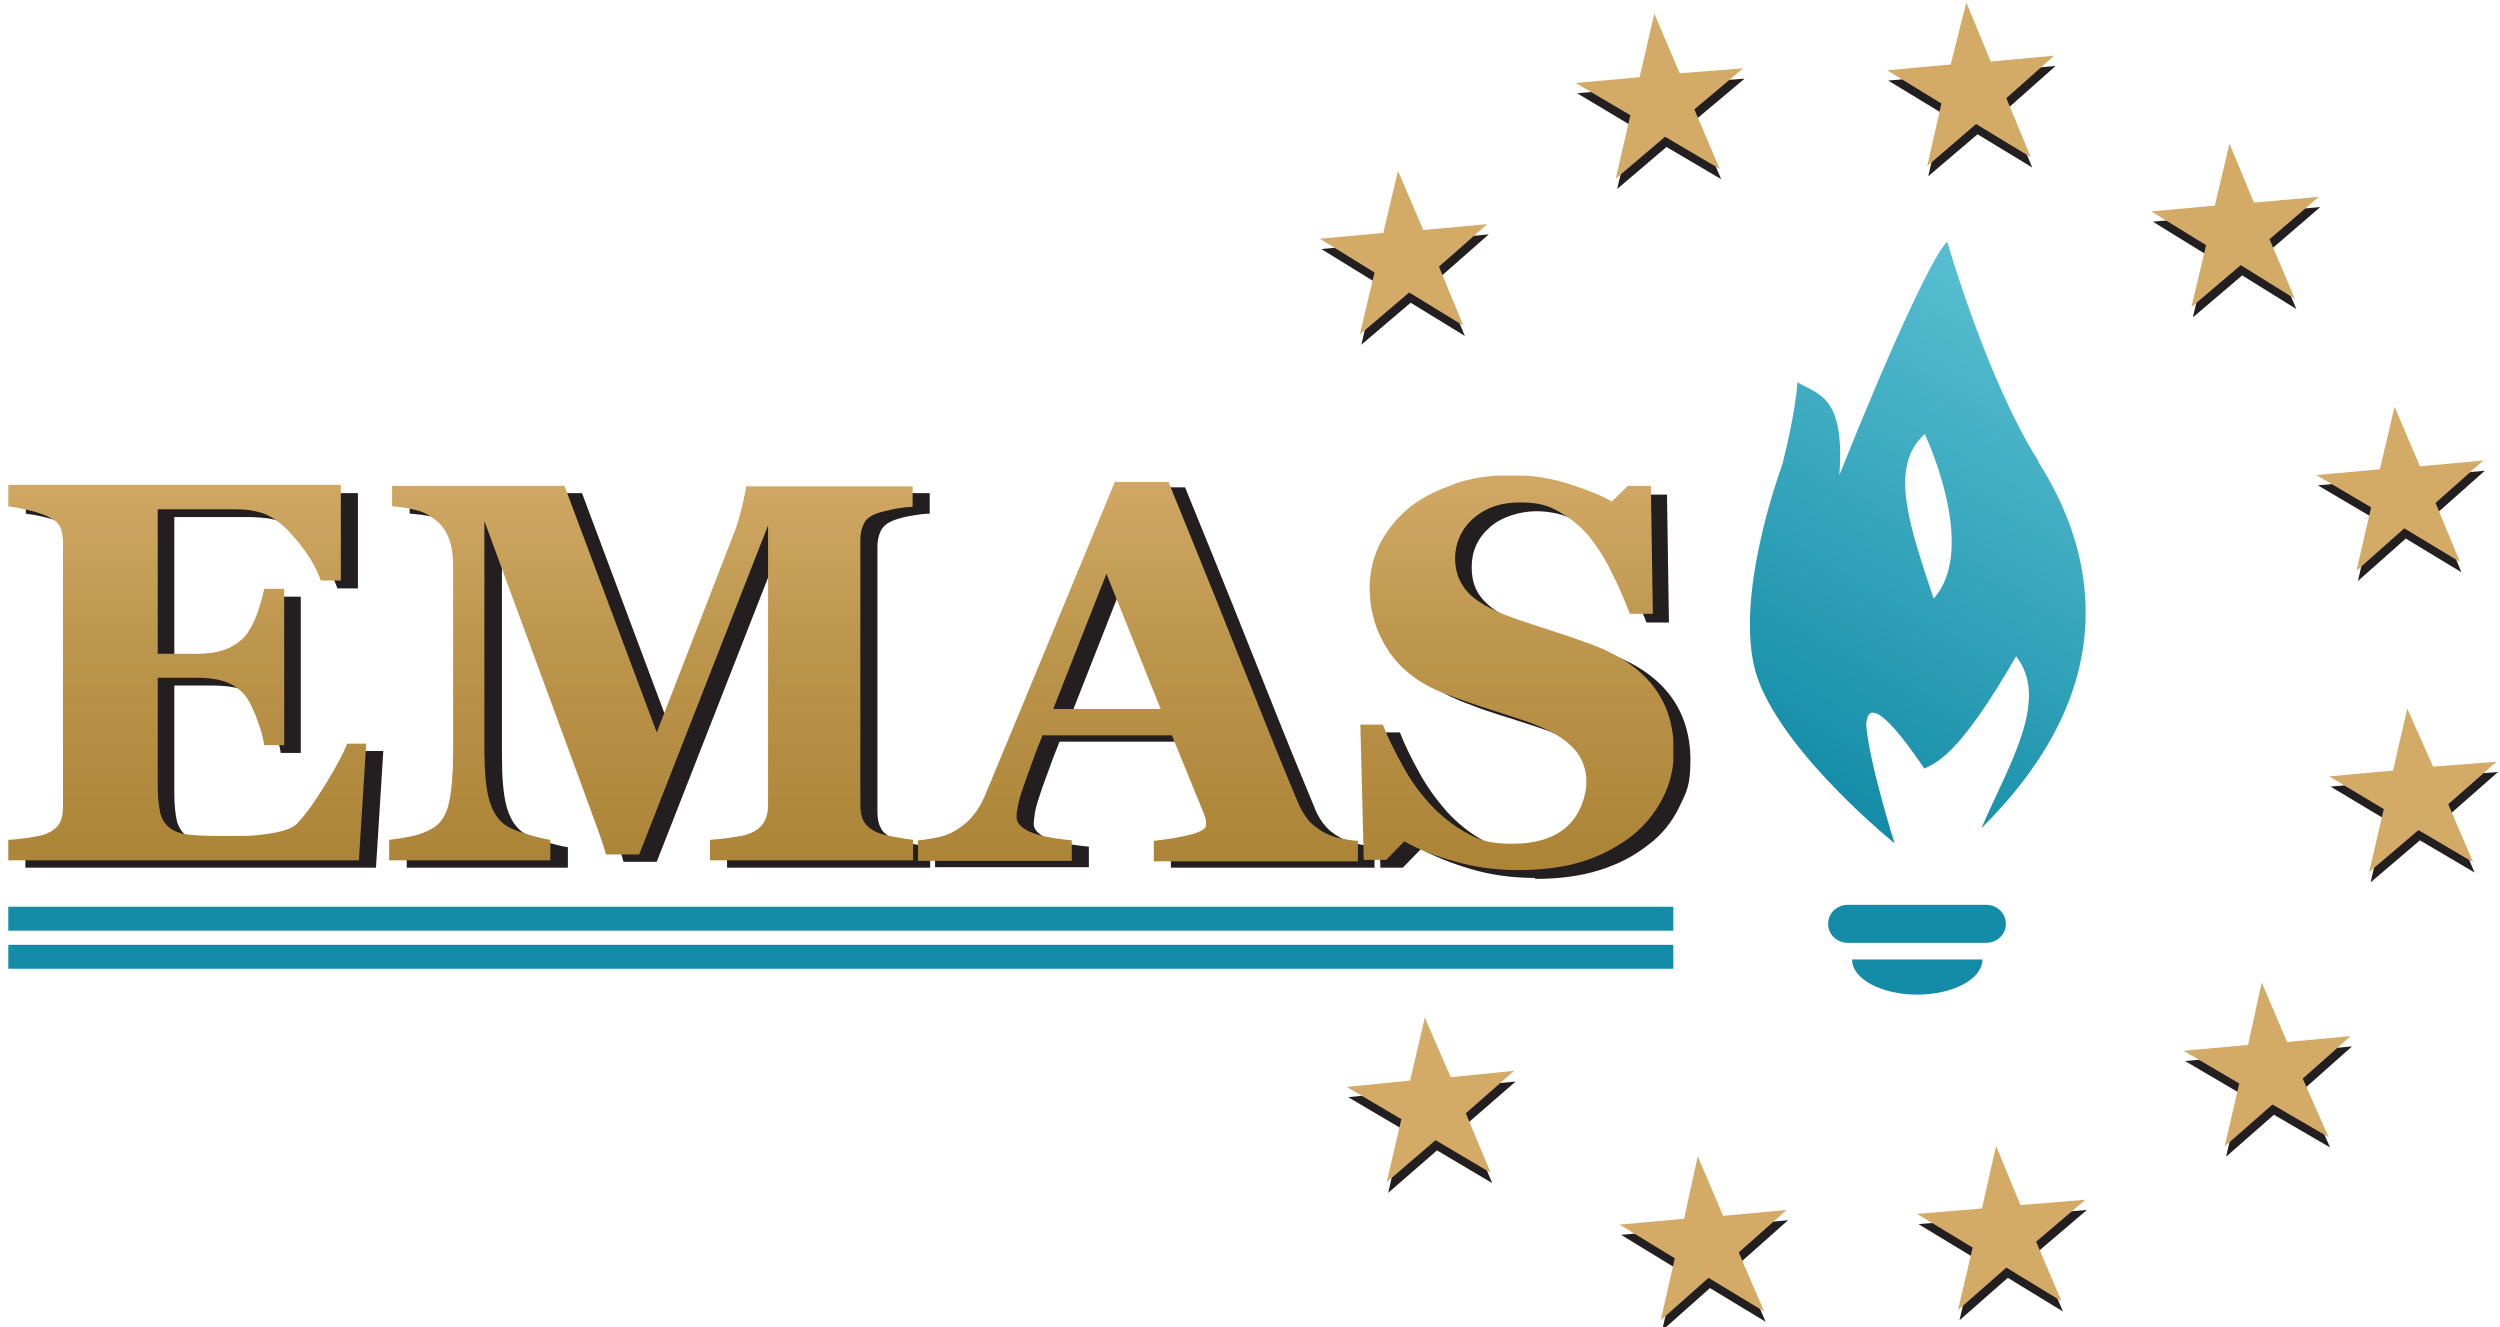
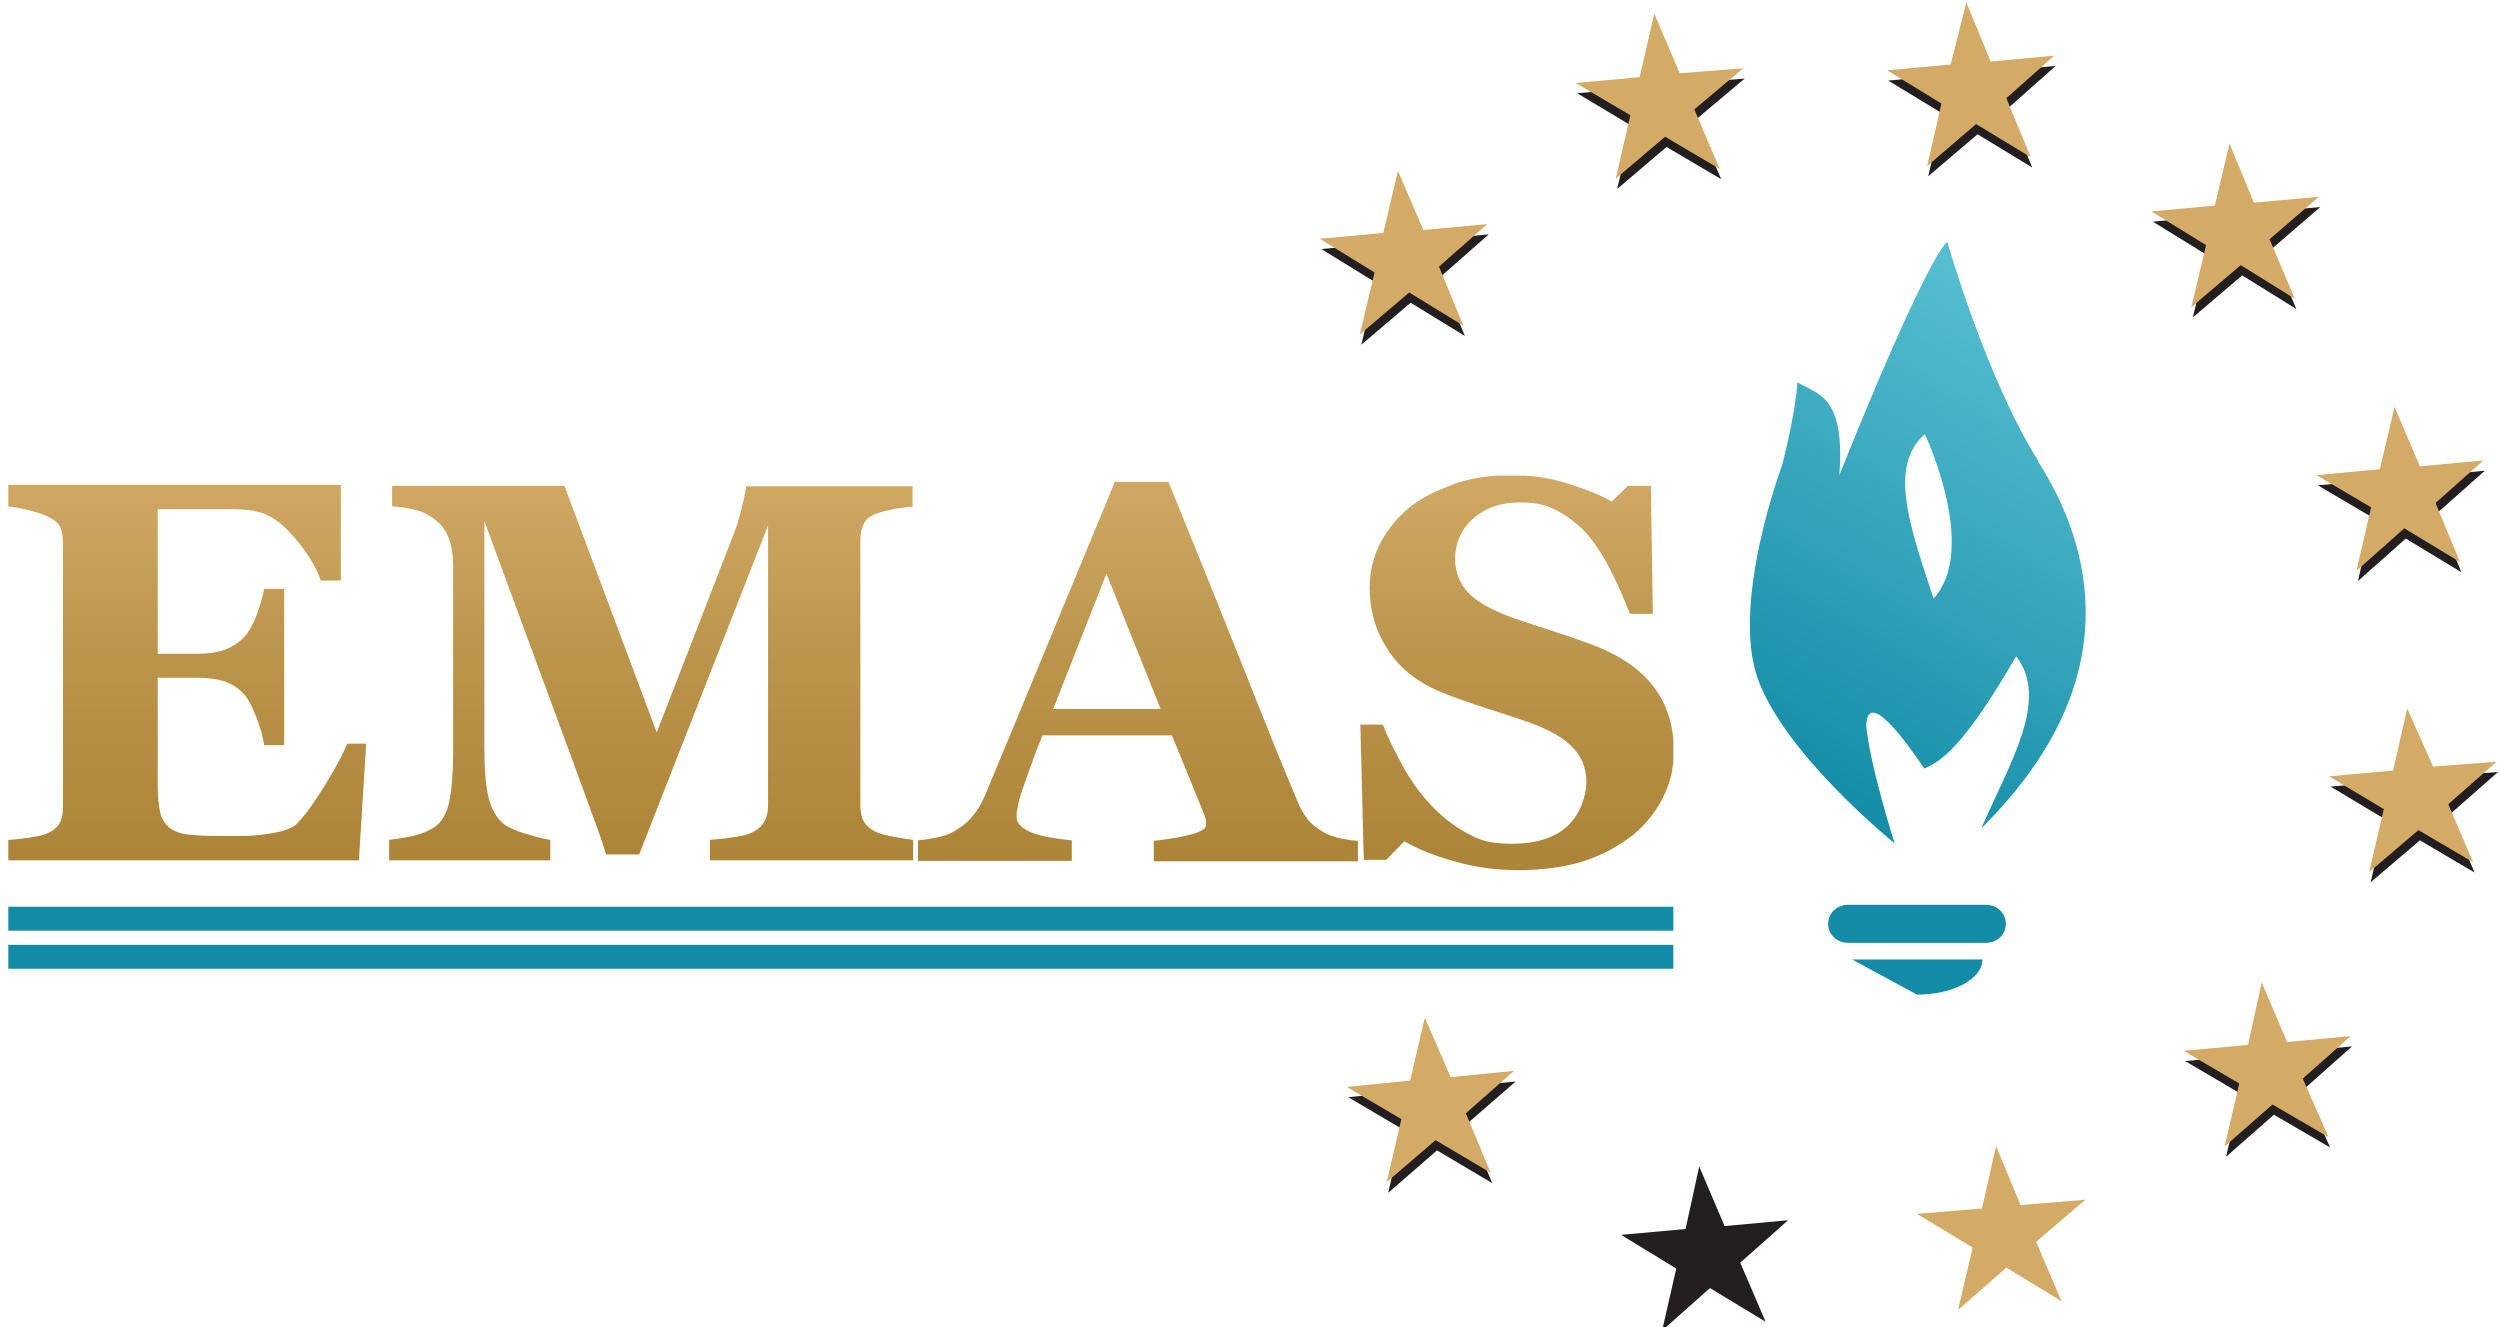
<svg xmlns="http://www.w3.org/2000/svg" id="Layer_1" version="1.1" viewBox="0 0 512 271.8">
  <defs>
    <style> .st0 { fill: #148ca7; } .st1 { fill: url(#linear-gradient1); } .st2, .st3 { fill: #231f20; } .st2, .st4 { fill-rule: evenodd; } .st5 { fill: none; } .st4 { fill: #d3ab67; } .st6 { fill: url(#linear-gradient); } .st7 { clip-path: url(#clippath); } </style>
    <linearGradient id="linear-gradient" x1="367.6" y1="160.8" x2="423.6" y2="63.8" gradientUnits="userSpaceOnUse">
      <stop offset="0" stop-color="#148ca7" />
      <stop offset="1" stop-color="#58bfd1" />
    </linearGradient>
    <clipPath id="clippath">
      <path class="st5" d="M1.7,99.5v4.2c.9.1,2.1.3,3.8.7,1.7.4,3,.8,3.9,1.2,1.5.7,2.5,1.4,2.9,2.3.4.8.6,1.9.6,3.2v54.1c0,1.4-.2,2.5-.7,3.4-.5.9-1.4,1.6-2.8,2.2-.7.3-1.9.5-3.7.8-1.7.2-3.1.4-4.1.4v4.2h71.9l1.5-23.9h-3.9c-.7,1.8-2.1,4.5-4.3,8.1-2.2,3.6-4.1,6.3-5.8,8.1-.6.7-1.6,1.2-2.9,1.6-1.3.4-2.7.6-4.2.8-1.3.2-2.9.3-4.6.3-1.8,0-3.3,0-4.5,0-2.7,0-4.8-.1-6.4-.3-1.6-.2-2.8-.7-3.7-1.4-.9-.7-1.6-1.8-1.9-3.1-.3-1.4-.5-3.2-.5-5.5v-22.1h7.9c2.1,0,4,.2,5.6.7,1.6.5,3,1.4,4.2,2.7.8.9,1.6,2.4,2.5,4.7.9,2.3,1.4,4.2,1.6,5.7h4.1v-32h-4.1c-.3,1.5-.8,3.4-1.6,5.5-.8,2.1-1.7,3.5-2.5,4.4-1.3,1.3-2.8,2.2-4.4,2.7-1.6.5-3.4.7-5.4.7h-7.9v-29.6h11.1c1.3,0,2.9,0,4.8,0,1.9,0,3.4.2,4.5.5,2.5.5,5.1,2.3,7.6,5.3,2.6,3,4.4,5.9,5.4,8.8h4.1v-19.6H1.7ZM152.8,99.5c0,.7-.3,2-.8,4.1-.5,2.1-1,3.9-1.6,5.4l-15.9,41-18.9-50.5h-35.3v4.2c1.5.1,3.1.3,4.6.7,1.5.3,3,1,4.4,2.2,1.2.9,2,2.1,2.6,3.6.6,1.5.9,3.4.9,5.8v38c0,4.4-.3,7.8-.8,10.2-.5,2.4-1.5,4.1-2.9,5.1-1.3.9-3,1.6-5,2-2,.4-3.5.6-4.4.7v4.2h33v-4.2c-.9-.1-2.6-.5-4.9-1.2-2.3-.7-3.9-1.4-4.8-2.2-1.3-1.1-2.3-2.8-2.9-5.1-.6-2.3-.9-5.7-.9-10.2v-46.6l19.4,52.7c.8,2.1,1.8,5,3.1,8.5,1.3,3.5,2.1,5.9,2.4,7.1h6.8l26.4-67.4v57.3c0,1.4-.3,2.6-.9,3.6-.6.9-1.5,1.7-2.9,2.2-.6.3-1.9.6-3.6.8-1.8.3-3.3.4-4.5.5v4.2h41.6v-4.2c-.9-.1-2.2-.3-3.8-.6-1.6-.3-2.8-.6-3.5-.9-1.4-.6-2.3-1.4-2.8-2.3-.5-.9-.7-2-.7-3.3v-54.3c0-1.2.2-2.3.7-3.3.4-1,1.4-1.7,2.8-2.2,1.2-.4,2.4-.6,3.6-.9,1.3-.2,2.5-.4,3.6-.4v-4.2h-34ZM226.6,117.5l11.1,27.7h-22l10.9-27.7ZM228.4,98.5c-5.1,12.3-9.7,23.5-13.9,33.6-4.2,10.2-8.4,20.3-12.6,30.4-.7,1.7-1.5,3.2-2.6,4.5-1,1.3-2.3,2.3-3.8,3.2-.9.5-2,1-3.5,1.3-1.5.3-2.8.5-4,.6v4.2h31.5v-4.2c-4.1-.4-7-1-8.7-1.8-1.7-.8-2.6-1.8-2.6-2.9s0-1,.2-1.9c.1-.9.5-2.4,1.2-4.4.5-1.5,1.2-3.3,1.9-5.3.7-2,1.4-3.7,2-5.2h26.5l6.5,15.9c.2.6.4,1.1.5,1.5,0,.4,0,.7,0,1,0,.8-1.3,1.5-3.9,2.1-2.6.6-4.9.9-6.8,1.1v4.2h41.8v-4.2c-1.1,0-2.3-.3-3.6-.5-1.3-.3-2.5-.7-3.5-1.3-1.3-.8-2.4-1.6-3.1-2.5-.7-.9-1.3-1.9-1.8-2.9-2.8-6.6-6.2-15-10.2-25.1-4-10.1-9.5-23.8-16.6-41.2h-10.8ZM297.2,99.4c-3.7,1.3-6.8,3-9.1,5-2.5,2.2-4.4,4.7-5.7,7.4-1.3,2.8-1.9,5.6-1.9,8.6,0,4.7,1.3,9,3.8,12.8,2.5,3.8,6.3,6.8,11.5,8.8,2.2.9,4.6,1.7,7.2,2.6,2.5.8,5.3,1.7,8.3,2.7,4.6,1.5,8.1,3.2,10.3,5.3,2.2,2,3.3,4.6,3.3,7.5s-1.3,6.7-3.9,9.1c-2.6,2.4-6.4,3.6-11.3,3.6s-6.8-.8-9.5-2.3c-2.7-1.5-5.2-3.5-7.4-5.9-2.1-2.3-4-4.9-5.6-7.9-1.6-2.9-3-5.7-4-8.3h-4.6l.7,27.7h4.6l3.7-3.8c2.8,1.6,6.2,3,10.3,4.1,4.1,1.2,8.4,1.8,13.1,1.8s9.5-.6,13.2-1.8c3.8-1.2,7.1-3,10-5.2,2.6-2.1,4.7-4.6,6.3-7.7,1.6-3.1,2.3-6.3,2.3-9.6,0-5.3-1.4-9.7-4.1-13.2-2.7-3.6-6.7-6.3-11.9-8.4-2.2-.8-4.6-1.7-7.4-2.6-2.8-.9-5.5-1.8-8.2-2.7-4.5-1.5-7.9-3.2-10-5.1-2.1-2-3.2-4.5-3.2-7.5s1.2-6,3.7-8.2c2.5-2.2,5.6-3.3,9.5-3.3s5.8.6,8.1,1.9c2.3,1.3,4.3,2.9,6.1,5,1.6,2,3.2,4.4,4.6,7.3,1.5,2.9,2.7,5.8,3.8,8.6h4.7l-.4-26.2h-4.7l-3.3,3.2c-2.1-1.2-5-2.4-8.8-3.6-3.7-1.2-7.7-1.8-11.9-1.8s-8.4.6-12.1,2" />
    </clipPath>
    <linearGradient id="linear-gradient1" x1="-1414.6" y1="1002.3" x2="-1414.4" y2="1002.3" gradientTransform="translate(-405577.1 572724.4) rotate(90) scale(404.8 -404.8)" gradientUnits="userSpaceOnUse">
      <stop offset="0" stop-color="#d3ab68" />
      <stop offset=".5" stop-color="#bc954c" />
      <stop offset="1" stop-color="#ac8538" />
    </linearGradient>
  </defs>
  <polygon class="st2" points="276.1 224.7 289.1 223.4 292.1 210.5 297.4 222.7 310.4 221.5 300.5 230.1 305.6 242.3 294.3 235.6 284.3 244.3 287.3 231.3 276.1 224.7" />
  <polygon class="st2" points="270.6 51 283.6 49.8 286.6 37.1 291.8 49.2 304.9 48 295 56.7 300 68.8 288.9 62 278.8 70.6 281.8 57.9 270.6 51" />
  <polygon class="st2" points="339.1 4.9 344.3 17.1 357.3 16.1 347.3 24.5 352.5 36.7 341.3 30.1 331.2 38.7 334.2 25.8 323 19.1 336.1 17.9 339.1 4.9" />
  <polygon class="st2" points="403 2.6 408 14.7 421 13.5 411.2 22.2 416.2 34.3 405 27.5 394.9 36.1 397.9 23.3 386.7 16.5 399.8 15.3 403 2.6" />
  <polygon class="st2" points="475.2 42.4 465.1 51.1 470.3 63.3 459.2 56.4 449.1 65 452.1 52.3 440.9 45.4 453.9 44.2 456.9 31.5 461.9 43.6 475.2 42.4" />
  <polygon class="st2" points="506.8 178.7 495.6 172.1 485.5 180.7 488.5 167.8 477.3 161.1 490.4 159.9 493.3 147.2 498.6 159.1 511.6 158.1 501.7 166.8 506.8 178.7" />
  <polygon class="st2" points="477.2 235 465.7 228.3 455.9 236.9 458.9 224 447.5 217.3 460.7 216.1 463.5 203.3 468.7 215.5 481.7 214.3 471.9 223 477.2 235" />
  <polygon class="st2" points="508.9 96.4 499.1 105.1 504.1 117.2 492.7 110.3 482.9 119 485.9 106 474.7 99.4 487.7 98.2 490.7 85.4 495.9 97.6 508.9 96.4" />
  <polygon class="st2" points="340.4 272.5 343.3 259.8 332 252.9 345.2 251.7 348 238.9 353.2 251.1 366.2 249.9 356.4 258.6 361.6 270.7 350.2 263.8 340.4 272.5" />
-   <polygon class="st2" points="422.5 268.6 411.2 261.7 401.3 270.4 404.3 257.6 392.9 250.7 406.2 249.6 409.1 236.8 414.1 248.9 427.4 247.8 417.3 256.4 422.5 268.6" />
-   <path class="st3" d="M73.2,120.5h-4.1c-1-2.9-2.8-5.9-5.4-8.8-2.6-3-5.1-4.7-7.6-5.3-1.1-.3-2.6-.4-4.5-.5-1.9,0-3.5,0-4.8,0h-11.1v29.6h7.9c2,0,3.8-.2,5.4-.7,1.6-.5,3.1-1.4,4.4-2.7.8-.8,1.7-2.3,2.5-4.4.8-2.1,1.4-3.9,1.6-5.5h4.1v32h-4.1c-.2-1.5-.8-3.4-1.6-5.7-.9-2.3-1.7-3.9-2.5-4.7-1.2-1.3-2.6-2.2-4.2-2.7-1.6-.5-3.5-.7-5.6-.7h-7.9v22.1c0,2.3.2,4.1.5,5.5.3,1.3,1,2.4,1.9,3.1.9.7,2.1,1.1,3.7,1.3,1.6.2,3.7.3,6.4.3s2.8,0,4.5,0c1.8,0,3.3-.1,4.6-.3,1.5-.2,2.9-.4,4.2-.8,1.3-.4,2.3-.9,2.9-1.6,1.7-1.8,3.7-4.5,5.8-8.1,2.2-3.6,3.6-6.3,4.3-8.1h4l-1.5,23.9H5.2v-4.2c1,0,2.4-.2,4.1-.4,1.7-.2,3-.5,3.7-.8,1.4-.6,2.3-1.3,2.8-2.2.5-.9.7-2,.7-3.4v-54.1c0-1.3-.2-2.4-.6-3.2-.4-.8-1.4-1.6-2.9-2.3-.9-.4-2.3-.8-3.9-1.2-1.7-.4-3-.6-3.8-.7v-4.2h68v19.6ZM190.5,177.7h-41.6v-4.2c1.2-.1,2.7-.3,4.5-.5,1.8-.2,3-.5,3.7-.8,1.3-.5,2.3-1.3,2.9-2.2.6-.9.9-2.1.9-3.6v-57.3l-26.4,67.4h-6.8c-.3-1.2-1.1-3.5-2.4-7.1-1.3-3.5-2.3-6.4-3.1-8.5l-19.4-52.7v46.6c0,4.5.3,7.9.9,10.2.6,2.3,1.6,4,2.9,5.1.9.8,2.5,1.5,4.8,2.2,2.3.7,4,1.1,4.9,1.2v4.2h-33v-4.2c.9-.1,2.4-.3,4.4-.7,2-.4,3.7-1,5-2,1.4-1,2.4-2.7,2.9-5.1.5-2.4.8-5.8.8-10.2v-38c0-2.3-.3-4.2-.9-5.8-.6-1.5-1.4-2.7-2.6-3.7-1.4-1.1-2.9-1.8-4.4-2.2-1.5-.3-3-.5-4.6-.6v-4.2h35.3l18.9,50.5,15.9-41c.5-1.5,1.1-3.3,1.6-5.4.5-2.1.8-3.5.8-4.1h34v4.2c-1.2,0-2.4.2-3.6.4-1.3.2-2.5.5-3.6.9-1.4.5-2.3,1.2-2.8,2.2-.5,1-.7,2.1-.7,3.3v54.3c0,1.3.2,2.4.7,3.3.4.9,1.4,1.6,2.8,2.3.7.3,1.9.6,3.5.9,1.6.3,2.9.5,3.8.6v4.2ZM281.6,177.7h-41.8v-4.2c1.9-.1,4.2-.5,6.8-1.1,2.6-.6,3.9-1.2,3.9-2.1s0-.6,0-1c0-.4-.2-.8-.5-1.5l-6.5-15.9h-26.5c-.6,1.5-1.3,3.2-2,5.2-.7,2-1.4,3.7-1.9,5.3-.7,2-1.1,3.5-1.2,4.4-.1.9-.2,1.5-.2,1.9,0,1.2.9,2.1,2.6,2.9,1.7.8,4.7,1.4,8.7,1.8v4.2h-31.5v-4.2c1.2,0,2.5-.3,4-.6,1.5-.3,2.7-.7,3.5-1.3,1.5-.9,2.7-1.9,3.8-3.2,1-1.3,1.9-2.8,2.6-4.5,4.2-10.1,8.4-20.3,12.6-30.4,4.2-10.2,8.8-21.4,13.9-33.6h10.8c7.1,17.4,12.6,31.1,16.6,41.2,4,10.1,7.4,18.4,10.2,25.1.5,1.1,1.1,2.1,1.8,2.9.7.9,1.7,1.7,3.1,2.5,1,.6,2.2,1,3.5,1.3,1.3.3,2.5.5,3.6.5v4.2ZM241.3,146.6l-11.1-27.7-10.9,27.7h22ZM314.4,179.8c-4.7,0-9-.6-13.1-1.8-4.1-1.2-7.5-2.6-10.3-4.1l-3.7,3.8h-4.6l-.7-27.7h4.7c1,2.6,2.4,5.4,4,8.3,1.6,2.9,3.5,5.5,5.6,7.9,2.2,2.4,4.7,4.4,7.4,5.9,2.7,1.5,5.9,2.3,9.5,2.3s8.7-1.2,11.3-3.6c2.6-2.4,3.9-5.4,3.9-9.1s-1.1-5.5-3.3-7.5c-2.2-2-5.6-3.8-10.3-5.3-3-1-5.8-1.9-8.4-2.7-2.5-.8-4.9-1.7-7.2-2.6-5.2-2.1-9-5-11.5-8.8-2.5-3.8-3.8-8.1-3.8-12.8s.6-5.9,1.9-8.6c1.3-2.8,3.2-5.2,5.7-7.4,2.4-2.1,5.4-3.7,9.1-5,3.7-1.3,7.7-1.9,12.1-1.9s8.2.6,11.9,1.8c3.7,1.2,6.6,2.4,8.8,3.6l3.3-3.2h4.7l.4,26.2h-4.6c-1.1-2.8-2.3-5.7-3.8-8.6-1.5-2.9-3-5.4-4.6-7.3-1.8-2.1-3.8-3.8-6.1-5-2.3-1.2-5-1.9-8.1-1.9s-7.1,1.1-9.5,3.3c-2.5,2.2-3.7,4.9-3.7,8.2s1.1,5.6,3.2,7.5c2.1,1.9,5.5,3.7,10,5.1,2.7.9,5.4,1.8,8.2,2.7,2.8.9,5.2,1.8,7.4,2.6,5.2,2,9.2,4.8,11.9,8.4,2.7,3.6,4.1,8,4.1,13.2s-.8,6.5-2.3,9.6c-1.5,3.1-3.6,5.7-6.3,7.7-2.9,2.3-6.2,4-10,5.2-3.8,1.2-8.2,1.8-13.2,1.8" />
  <path class="st0" d="M410.8,189.2c0,2.2-1.8,3.9-4.1,3.9h-28.2c-2.3,0-4.1-1.7-4.1-3.9s1.8-3.9,4.1-3.9h28.2c2.3,0,4.1,1.7,4.1,3.9" />
-   <path class="st0" d="M392.6,203.7c7.4,0,13.4-3.2,13.4-7.2h-26.7c0,4,6,7.2,13.4,7.2" />
+   <path class="st0" d="M392.6,203.7c7.4,0,13.4-3.2,13.4-7.2h-26.7" />
  <path class="st6" d="M417.5,94.5c-10.7-16.9-18.7-45-18.7-45-2.5,2.1-10.7,19.3-22.1,47.8,1.2-16.2-4.3-16.5-8.6-19-.3,6.1-3.1,16.9-3.1,16.9,0,0-10.7,28.5-4.9,44.1,5.8,15.6,27.9,33.4,27.9,33.4,0,0-5.2-16.5-5.8-24.2.3-7.4,8,3.1,11.9,8.9,3.4-1.5,8-4.3,18.8-23,6.9,8.9-1.3,21.8-7.1,35.2,30.6-30.3,22.4-58.2,11.6-75.1M396,122.6c-4.9-14.9-9.3-27-1.8-33.7,0,0,11.1,23.4,1.8,33.7" />
  <g class="st7">
    <rect class="st1" x="1.7" y="97.4" width="341" height="80.9" />
  </g>
  <polygon class="st4" points="275.8 222.6 288.8 221.3 291.8 208.4 297.1 220.6 310.1 219.3 300.2 228 305.3 240.2 294 233.5 284 242.1 287 229.2 275.8 222.6" />
  <polygon class="st4" points="270.3 48.9 283.3 47.7 286.3 35 291.5 47.1 304.6 45.9 294.7 54.6 299.7 66.7 288.6 59.9 278.5 68.5 281.5 55.8 270.3 48.9" />
  <polygon class="st4" points="338.8 2.8 344 15 357 14 347 22.4 352.2 34.6 341 28 330.9 36.6 333.9 23.6 322.7 17 335.8 15.8 338.8 2.8" />
  <polygon class="st4" points="402.7 .5 407.7 12.6 420.7 11.4 410.9 20.1 415.9 32.2 404.7 25.4 394.7 34 397.6 21.2 386.5 14.4 399.5 13.2 402.7 .5" />
  <polygon class="st4" points="474.9 40.3 464.8 49 470 61.2 458.9 54.3 448.8 62.9 451.8 50.2 440.6 43.3 453.6 42.1 456.6 29.4 461.6 41.5 474.9 40.3" />
  <polygon class="st4" points="506.5 176.6 495.3 170 485.2 178.6 488.2 165.7 477 159 490.1 157.8 493 145.1 498.3 157 511.3 156 501.4 164.7 506.5 176.6" />
  <polygon class="st4" points="476.9 232.9 465.4 226.2 455.6 234.8 458.6 221.9 447.2 215.2 460.4 214 463.2 201.2 468.4 213.4 481.4 212.2 471.6 220.9 476.9 232.9" />
  <polygon class="st4" points="508.6 94.3 498.8 103 503.8 115.1 492.4 108.2 482.6 116.9 485.6 103.9 474.4 97.3 487.4 96.1 490.4 83.3 495.6 95.5 508.6 94.3" />
-   <polygon class="st4" points="340.1 270.4 343 257.7 331.7 250.8 344.9 249.6 347.7 236.8 352.9 249 365.9 247.8 356.1 256.5 361.3 268.6 349.9 261.7 340.1 270.4" />
  <polygon class="st4" points="422.2 266.5 410.9 259.6 401 268.3 404 255.5 392.6 248.6 405.9 247.5 408.8 234.7 413.8 246.8 427.1 245.7 417 254.3 422.2 266.5" />
  <rect class="st0" x="1.7" y="185.7" width="341" height="4.9" />
  <rect class="st0" x="1.7" y="193.5" width="341" height="4.9" />
</svg>